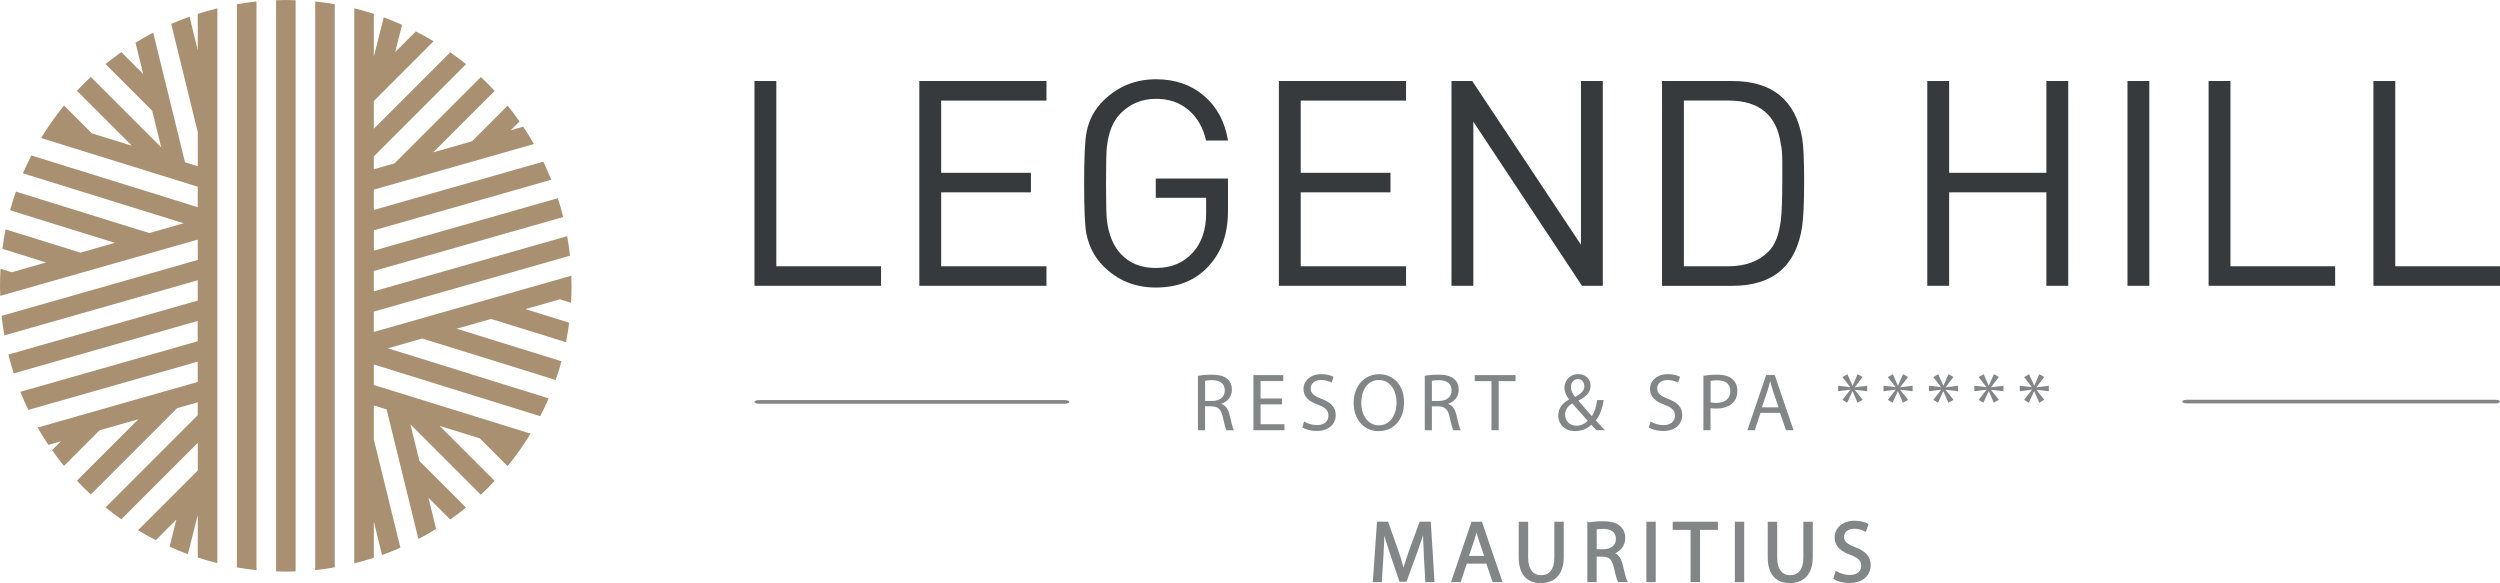
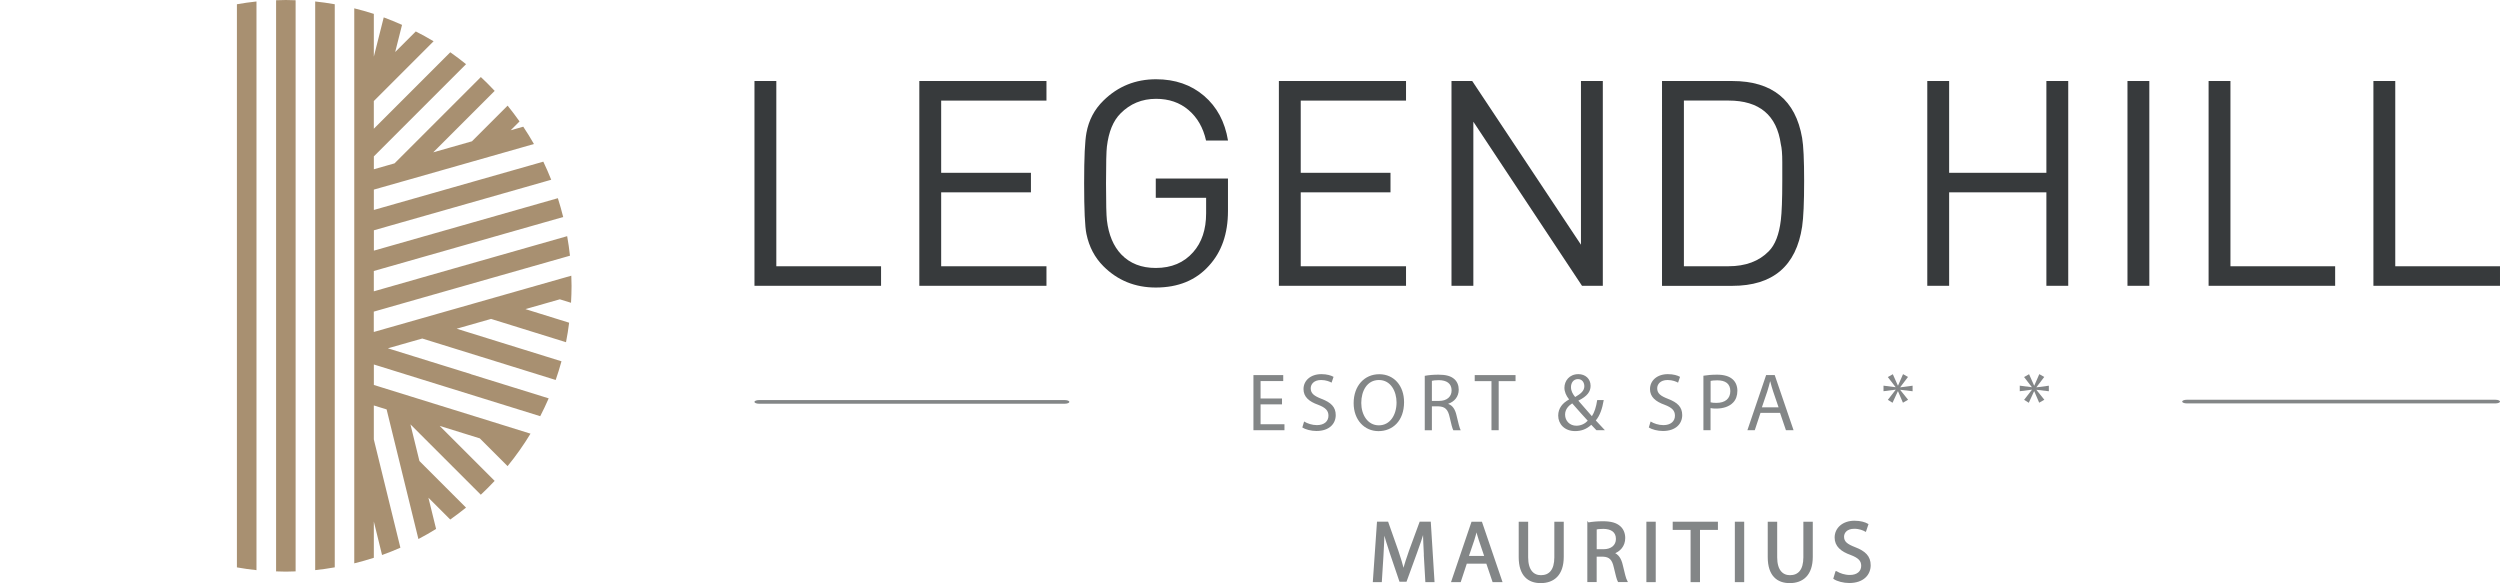
<svg xmlns="http://www.w3.org/2000/svg" id="Layer_2" viewBox="0 0 711.56 165.96">
  <defs>
    <style>
      .cls-1, .cls-2 {
        fill: #838687;
      }

      .cls-2 {
        stroke: #838687;
        stroke-miterlimit: 10;
        stroke-width: .5px;
      }

      .cls-3 {
        fill: #373a3c;
      }

      .cls-4 {
        fill: #a89071;
      }
    </style>
  </defs>
  <g id="Calque_1">
    <g>
      <g>
        <path class="cls-4" d="M95.28,130.72V1.21c-1.84-.32-3.69-.6-5.57-.79v92.26h0v69.59c1.88-.19,3.73-.47,5.57-.79v-30.77Z" />
        <path class="cls-4" d="M134.04,106.48l-11.43-3.55-11-3.42-.43-.13-.78-.24.42-.12.62-.18,5.51-1.57,3.24-.92,5.38,1.67,11.43,3.55,21.16,6.58c.61-1.75,1.16-3.52,1.65-5.32l-29.83-9.27,9.79-2.79,21.33,6.63c.37-1.83.65-3.68.89-5.55l-12.44-3.87,9.79-2.79,3.19.99c.09-1.6.15-3.2.15-4.82,0-.97-.04-1.93-.07-2.89l-3.2.91-9.79,2.79-9.79,2.79-9.79,2.79-5.35,1.52-4.44,1.27-1.69.48-6.13,1.75-1.97.56-.36.1-3.71,1.06v-5.79l1.53-.44.85-.24,1.76-.5.12-.04,3.4-.97,6.13-1.75.14-.04,9.79-2.79,9.79-2.79,9.79-2.79,12.54-3.57c-.2-1.88-.48-3.73-.8-5.56l-21.47,6.12-9.79,2.79-9.79,2.79-1.63.47-3.08.88-5.08,1.45-1.05.3-1.81.52-.29.08-.62.18-.42.12v-5.79l2-.57,2.28-.65.5-.14,4.67-1.33,4.62-1.32,6.4-1.82,3.39-.97,30.04-8.56c-.45-1.81-.96-3.6-1.52-5.36l-23.81,6.79-11.02,3.14-3.41.97-7.6,2.17-2.18.62-.77.22-3.3.94-.27.08v-5.79l3.61-1.03.8-.23.73-.21,9.48-2.7,11.02-3.14,11.02-3.14,13.81-3.94c-.7-1.74-1.44-3.47-2.25-5.15l-3.46.99-11.02,3.14-11.02,3.14-11.02,3.14-4.99,1.42-6.02,1.72-.17.05-.53.15v-5.79l2.1-.6,6.19-1.76.51-.14,11.02-3.14,11.02-3.14,11.02-3.14,3.7-1.06c-.96-1.68-1.96-3.33-3.04-4.93l-3.58,1.02,2.52-2.52c-1.08-1.53-2.21-3.03-3.39-4.49l-10.15,10.15-11.02,3.14,17.49-17.49c-1.27-1.36-2.58-2.67-3.94-3.94l-19.63,19.63-4.94,4.94-2.21.63-3.67,1.05v-3.67l5.79-5.79,7.68-7.68,12.77-12.77c-1.45-1.18-2.95-2.31-4.49-3.39l-5.63,5.63-7.68,7.68-7.68,7.68-.77.77v-7.88l3.42-3.42,7.68-7.68,5.91-5.91c-1.65-1-3.35-1.92-5.07-2.8l-5.86,5.86,1.95-7.73c-1.71-.76-3.44-1.48-5.21-2.13l-2.82,11.18V3.95c-1.83-.59-3.69-1.12-5.57-1.58v82.12h0v75.85c1.88-.46,3.74-.99,5.57-1.58v-10.34l2.34,9.55c1.77-.63,3.51-1.33,5.22-2.08l-2.1-8.55-2.56-10.44-2.56-10.44-.34-1.4v-9.66l3.64,1.13,1.74,7.09,2.56,10.44,2.56,10.44,2.19,8.92c1.71-.9,3.39-1.85,5.03-2.87l-2.18-8.89,6.21,6.21c1.53-1.08,3.03-2.21,4.49-3.39l-13.26-13.26-2.56-10.44,20.03,20.03c1.36-1.27,2.67-2.58,3.94-3.94l-15.65-15.65,11.43,3.55,7.9,7.9c2.38-2.92,4.57-6.01,6.53-9.25h-.03s-11.43-3.56-11.43-3.56l-11.43-3.55-11.43-3.55-1.97-.61-6.21-1.93-2.09-.65v-5.83l.54.17,1.27.39,4.94,1.54,6.49,2.02,11.43,3.55,11.43,3.55,11.25,3.5c.85-1.67,1.67-3.36,2.41-5.08l-10.69-3.32-11.43-3.55Z" />
-         <path class="cls-4" d="M61.86,136.29v-58.07h0V2.37c-1.88.46-3.74.99-5.57,1.58v10.34l-2.34-9.55c-1.77.63-3.51,1.33-5.22,2.08l2.1,8.55,2.56,10.44,2.56,10.44.34,1.4v9.66l-3.64-1.13-1.74-7.09-2.56-10.44-2.56-10.44-2.19-8.92c-1.71.9-3.39,1.85-5.03,2.87l2.18,8.89-6.21-6.21c-1.53,1.08-3.04,2.21-4.49,3.39l13.26,13.26,2.56,10.44-20.03-20.03c-1.36,1.27-2.67,2.58-3.94,3.94l15.65,15.65-11.43-3.55-7.9-7.9c-2.38,2.92-4.57,6.01-6.53,9.25h.03s11.43,3.56,11.43,3.56l11.43,3.55,11.43,3.55,1.97.61,6.21,1.93,2.09.65v5.83l-.54-.17-1.27-.39-4.94-1.54-6.49-2.02-11.43-3.55-11.43-3.55-11.25-3.5c-.85,1.66-1.67,3.36-2.41,5.08l10.69,3.32,11.43,3.55,11.43,3.55,11,3.42.43.13.78.24-.42.12-.62.18-5.51,1.57-3.24.92-5.38-1.67-11.43-3.55-21.16-6.58c-.61,1.75-1.16,3.52-1.65,5.32l29.83,9.27-9.79,2.79-21.33-6.63c-.37,1.83-.65,3.68-.89,5.55l12.44,3.87-9.79,2.79-3.19-.99c-.09,1.6-.15,3.2-.15,4.82,0,.97.04,1.93.07,2.89l3.2-.91,9.79-2.79,9.79-2.79,9.79-2.79,5.35-1.52,4.44-1.27,1.69-.48,6.13-1.75,1.97-.56.36-.1,3.71-1.06v5.79l-1.53.44-.85.24-1.76.5-.12.04-3.4.97-6.13,1.75-.14.04-9.79,2.79-9.79,2.79-9.79,2.79-12.54,3.57c.2,1.88.48,3.73.8,5.56l21.47-6.12,9.79-2.79,9.79-2.79,1.63-.47,3.08-.88,5.08-1.45,1.05-.3,1.81-.52.29-.08.62-.18.42-.12v5.79l-2,.57-2.28.65-.5.14-4.67,1.33-4.62,1.32-6.4,1.82-3.39.97-30.04,8.56c.45,1.81.96,3.6,1.52,5.36l23.81-6.79,11.02-3.14,3.41-.97,7.61-2.17,2.18-.62.77-.22,3.3-.94.27-.08v5.79l-3.61,1.03-.8.23-.73.21-9.48,2.7-11.02,3.14-11.02,3.14-13.81,3.94c.7,1.74,1.44,3.47,2.25,5.15l3.46-.99,11.02-3.14,11.02-3.14,11.02-3.14,4.99-1.42,6.02-1.72.17-.05.53-.15v5.79l-2.1.6-6.19,1.76-.51.14-11.02,3.14-11.02,3.14-11.02,3.14-3.7,1.06c.96,1.68,1.96,3.33,3.04,4.93l3.58-1.02-2.52,2.52c1.08,1.53,2.21,3.03,3.39,4.49l10.15-10.15,11.02-3.14-17.49,17.49c1.27,1.36,2.58,2.67,3.94,3.94l19.63-19.63,4.94-4.94,2.21-.63,3.67-1.05v3.67l-5.79,5.79-7.68,7.68-12.77,12.77c1.45,1.18,2.95,2.31,4.49,3.39l5.63-5.63,7.68-7.68,7.68-7.68.77-.77v7.88l-3.42,3.42-7.68,7.68-5.91,5.91c1.65,1,3.35,1.92,5.07,2.8l5.86-5.86-1.95,7.73c1.71.76,3.44,1.48,5.21,2.13l2.82-11.18v12.14c1.83.59,3.69,1.12,5.57,1.58v-24.05Z" />
        <path class="cls-4" d="M73,148.69v-78.67h0V.42c-1.88.19-3.73.47-5.57.79v160.28c1.84.32,3.69.6,5.57.79v-13.59Z" />
        <path class="cls-4" d="M84.14,150.07V.07c-.93-.03-1.85-.07-2.78-.07s-1.86.04-2.78.07v162.56c.93.03,1.85.07,2.78.07s1.86-.04,2.78-.07v-12.56Z" />
      </g>
      <g>
        <path class="cls-3" d="M250.77,81.35h-36.03V23.06h6.22v52.73h29.81v5.57Z" />
        <path class="cls-3" d="M297.85,81.35h-36.19V23.06h36.19v5.57h-29.97v20.55h25.55v5.57h-25.55v21.04h29.97v5.57Z" />
        <path class="cls-3" d="M349.51,60.06c0,6.44-1.8,11.63-5.4,15.56-3.71,4.15-8.76,6.22-15.15,6.22-5.89,0-10.86-2.02-14.9-6.06-2.46-2.46-4.07-5.51-4.83-9.17-.44-2.07-.66-6.88-.66-14.41s.22-12.01.66-14.41c.66-3.6,2.27-6.66,4.85-9.17,4.11-4.04,9.1-6.06,14.96-6.06,5.43,0,9.97,1.57,13.65,4.71,3.67,3.14,5.95,7.38,6.83,12.73h-6.25c-.82-3.66-2.48-6.55-4.98-8.68-2.5-2.13-5.58-3.19-9.25-3.19-4,0-7.38,1.39-10.12,4.17-2.08,2.08-3.37,5.21-3.87,9.42-.16,1.31-.25,4.8-.25,10.48s.09,9.06.25,10.48c.49,4.15,1.86,7.4,4.09,9.74,2.46,2.57,5.73,3.85,9.82,3.85,4.47,0,8.02-1.5,10.65-4.5,2.46-2.78,3.68-6.47,3.68-11.05v-4.42h-14.33v-5.49h20.55v9.25Z" />
        <path class="cls-3" d="M400.19,81.35h-36.19V23.06h36.19v5.57h-29.97v20.55h25.55v5.57h-25.55v21.04h29.97v5.57Z" />
        <path class="cls-3" d="M456.19,81.35h-5.91l-30.93-46.71v46.71h-6.22V23.06h5.9l30.95,46.59V23.06h6.22v58.29Z" />
        <path class="cls-3" d="M513.5,51.55c0,6.06-.19,10.37-.57,12.94-1.69,11.24-8.32,16.87-19.9,16.87h-19.98V23.06h19.98c11.4,0,18.04,5.4,19.9,16.21.38,2.18.57,6.28.57,12.28ZM507.28,51.55v-5.4c0-2.35-.14-4.04-.41-5.08-1.15-8.3-6.12-12.45-14.9-12.45h-12.69v47.16h12.69c4.86,0,8.68-1.42,11.46-4.26,1.8-1.8,2.95-4.75,3.44-8.84.27-2.24.41-5.95.41-11.14Z" />
        <path class="cls-3" d="M588.67,81.35h-6.22v-26.61h-27.68v26.61h-6.22V23.06h6.22v26.12h27.68v-26.12h6.22v58.29Z" />
        <path class="cls-3" d="M611.75,81.35h-6.22V23.06h6.22v58.29Z" />
        <path class="cls-3" d="M664.64,81.35h-36.02V23.06h6.22v52.73h29.8v5.57Z" />
        <path class="cls-3" d="M711.56,81.35h-36.03V23.06h6.22v52.73h29.81v5.57Z" />
      </g>
      <g>
        <path class="cls-1" d="M303.06,114.91h-87.02c-.72,0-1.3-.23-1.3-.52s.58-.52,1.3-.52h87.02c.72,0,1.3.23,1.3.52s-.58.52-1.3.52Z" />
        <path class="cls-1" d="M710.25,114.82h-87.83c-.72,0-1.31-.23-1.31-.52s.59-.52,1.31-.52h87.83c.72,0,1.31.23,1.31.52s-.59.52-1.31.52Z" />
      </g>
      <g>
-         <path class="cls-1" d="M340.97,106.97c1.02-.21,2.49-.33,3.89-.33,2.17,0,3.56.4,4.54,1.28.79.7,1.23,1.77,1.23,2.98,0,2.07-1.3,3.45-2.96,4.01v.07c1.21.42,1.93,1.54,2.31,3.17.51,2.19.88,3.7,1.21,4.31h-2.1c-.26-.44-.61-1.79-1.05-3.75-.47-2.17-1.3-2.98-3.14-3.05h-1.91v6.8h-2.03v-15.48ZM343,114.11h2.07c2.17,0,3.54-1.19,3.54-2.98,0-2.03-1.47-2.91-3.61-2.93-.98,0-1.68.09-2,.19v5.73Z" />
        <path class="cls-1" d="M364.89,115.09h-6.1v5.66h6.8v1.7h-8.83v-15.69h8.48v1.7h-6.45v4.96h6.1v1.68Z" />
        <path class="cls-1" d="M371.2,119.98c.91.56,2.24,1.02,3.63,1.02,2.07,0,3.28-1.09,3.28-2.68,0-1.47-.84-2.31-2.96-3.12-2.56-.91-4.14-2.24-4.14-4.45,0-2.44,2.03-4.26,5.08-4.26,1.61,0,2.77.37,3.47.77l-.56,1.65c-.51-.28-1.56-.75-2.98-.75-2.14,0-2.96,1.28-2.96,2.35,0,1.47.96,2.19,3.12,3.03,2.65,1.02,4,2.3,4,4.61,0,2.42-1.79,4.52-5.5,4.52-1.51,0-3.17-.44-4.01-1l.51-1.7Z" />
        <path class="cls-1" d="M399.63,114.44c0,5.4-3.28,8.27-7.29,8.27s-7.06-3.21-7.06-7.96c0-4.98,3.1-8.24,7.29-8.24s7.06,3.28,7.06,7.94ZM387.45,114.7c0,3.35,1.82,6.36,5.01,6.36s5.03-2.96,5.03-6.52c0-3.12-1.63-6.38-5.01-6.38s-5.03,3.1-5.03,6.54Z" />
        <path class="cls-1" d="M405.53,106.97c1.02-.21,2.49-.33,3.89-.33,2.17,0,3.56.4,4.54,1.28.79.7,1.23,1.77,1.23,2.98,0,2.07-1.3,3.45-2.96,4.01v.07c1.21.42,1.93,1.54,2.31,3.17.51,2.19.88,3.7,1.21,4.31h-2.1c-.26-.44-.61-1.79-1.05-3.75-.47-2.17-1.3-2.98-3.14-3.05h-1.91v6.8h-2.03v-15.48ZM407.55,114.11h2.07c2.17,0,3.54-1.19,3.54-2.98,0-2.03-1.47-2.91-3.61-2.93-.98,0-1.68.09-2,.19v5.73Z" />
        <path class="cls-1" d="M424.51,108.48h-4.77v-1.72h11.62v1.72h-4.8v13.97h-2.05v-13.97Z" />
        <path class="cls-1" d="M454.38,122.45c-.44-.44-.86-.88-1.47-1.54-1.35,1.26-2.86,1.79-4.59,1.79-3.05,0-4.82-2.05-4.82-4.4,0-2.14,1.28-3.61,3.07-4.59v-.07c-.82-1.02-1.3-2.17-1.3-3.28,0-1.91,1.37-3.87,3.98-3.87,1.96,0,3.47,1.3,3.47,3.33,0,1.65-.95,2.96-3.45,4.19v.07c1.33,1.54,2.82,3.26,3.82,4.38.72-1.09,1.21-2.61,1.51-4.59h1.86c-.42,2.47-1.09,4.42-2.26,5.8.84.88,1.65,1.77,2.58,2.77h-2.42ZM451.91,119.75c-.93-1.02-2.68-2.93-4.42-4.94-.84.54-2.03,1.54-2.03,3.19,0,1.79,1.33,3.17,3.21,3.17,1.35,0,2.49-.61,3.24-1.42ZM447.14,110.18c0,1.12.51,1.98,1.19,2.82,1.58-.91,2.61-1.75,2.61-3.07,0-.96-.54-2.03-1.82-2.03s-1.98,1.07-1.98,2.28Z" />
        <path class="cls-1" d="M469.82,119.98c.91.56,2.24,1.02,3.63,1.02,2.07,0,3.28-1.09,3.28-2.68,0-1.47-.84-2.31-2.96-3.12-2.56-.91-4.14-2.24-4.14-4.45,0-2.44,2.03-4.26,5.08-4.26,1.61,0,2.77.37,3.47.77l-.56,1.65c-.51-.28-1.56-.75-2.98-.75-2.14,0-2.96,1.28-2.96,2.35,0,1.47.95,2.19,3.12,3.03,2.65,1.02,4,2.3,4,4.61,0,2.42-1.79,4.52-5.5,4.52-1.51,0-3.17-.44-4.01-1l.51-1.7Z" />
        <path class="cls-1" d="M484.84,106.94c.98-.16,2.26-.3,3.89-.3,2,0,3.47.47,4.4,1.3.86.75,1.37,1.89,1.37,3.28s-.42,2.54-1.21,3.35c-1.07,1.14-2.82,1.72-4.8,1.72-.61,0-1.17-.02-1.63-.14v6.29h-2.03v-15.51ZM486.87,114.51c.44.12,1,.16,1.68.16,2.45,0,3.94-1.19,3.94-3.35s-1.47-3.07-3.7-3.07c-.88,0-1.56.07-1.91.16v6.1Z" />
        <path class="cls-1" d="M501.08,117.51l-1.63,4.94h-2.1l5.33-15.69h2.45l5.36,15.69h-2.17l-1.68-4.94h-5.57ZM506.22,115.93l-1.54-4.52c-.35-1.02-.58-1.96-.82-2.86h-.05c-.23.93-.49,1.89-.79,2.84l-1.54,4.54h4.73Z" />
-         <path class="cls-1" d="M530.14,107.29l-2.21,2.91v.05l3.52-.47v1.58l-3.52-.42v.05l2.24,2.79-1.47.84-1.4-3.26h-.05l-1.51,3.28-1.33-.84,2.21-2.84v-.05l-3.45.44v-1.58l3.42.44v-.05l-2.19-2.84,1.42-.81,1.44,3.24h.05l1.42-3.26,1.4.79Z" />
        <path class="cls-1" d="M543.06,107.29l-2.21,2.91v.05l3.52-.47v1.58l-3.52-.42v.05l2.24,2.79-1.47.84-1.4-3.26h-.05l-1.51,3.28-1.33-.84,2.21-2.84v-.05l-3.45.44v-1.58l3.42.44v-.05l-2.19-2.84,1.42-.81,1.44,3.24h.05l1.42-3.26,1.4.79Z" />
-         <path class="cls-1" d="M555.99,107.29l-2.21,2.91v.05l3.52-.47v1.58l-3.52-.42v.05l2.24,2.79-1.47.84-1.4-3.26h-.05l-1.51,3.28-1.33-.84,2.21-2.84v-.05l-3.45.44v-1.58l3.42.44v-.05l-2.19-2.84,1.42-.81,1.44,3.24h.05l1.42-3.26,1.4.79Z" />
-         <path class="cls-1" d="M568.91,107.29l-2.21,2.91v.05l3.52-.47v1.58l-3.52-.42v.05l2.24,2.79-1.47.84-1.4-3.26h-.05l-1.51,3.28-1.33-.84,2.21-2.84v-.05l-3.45.44v-1.58l3.42.44v-.05l-2.19-2.84,1.42-.81,1.44,3.24h.05l1.42-3.26,1.4.79Z" />
        <path class="cls-1" d="M581.84,107.29l-2.21,2.91v.05l3.52-.47v1.58l-3.52-.42v.05l2.24,2.79-1.47.84-1.4-3.26h-.05l-1.51,3.28-1.33-.84,2.21-2.84v-.05l-3.45.44v-1.58l3.42.44v-.05l-2.19-2.84,1.42-.81,1.44,3.24h.05l1.42-3.26,1.4.79Z" />
      </g>
      <g>
        <path class="cls-2" d="M405.53,158.1c-.12-2.33-.27-5.13-.25-7.21h-.07c-.57,1.96-1.26,4.04-2.11,6.34l-2.95,8.1h-1.64l-2.7-7.95c-.79-2.35-1.46-4.51-1.93-6.49h-.05c-.05,2.08-.17,4.88-.32,7.38l-.45,7.16h-2.06l1.16-16.7h2.75l2.85,8.08c.69,2.06,1.26,3.89,1.69,5.62h.07c.42-1.69,1.02-3.52,1.76-5.62l2.97-8.08h2.75l1.04,16.7h-2.11l-.42-7.33Z" />
        <path class="cls-2" d="M417.3,160.19l-1.73,5.25h-2.23l5.67-16.7h2.6l5.7,16.7h-2.3l-1.78-5.25h-5.92ZM422.78,158.5l-1.63-4.81c-.37-1.09-.62-2.08-.87-3.05h-.05c-.25.99-.52,2.01-.84,3.02l-1.64,4.83h5.03Z" />
        <path class="cls-2" d="M434.7,148.74v9.89c0,3.74,1.66,5.33,3.89,5.33,2.48,0,4.06-1.64,4.06-5.33v-9.89h2.18v9.74c0,5.13-2.7,7.24-6.32,7.24-3.42,0-6-1.96-6-7.14v-9.84h2.18Z" />
        <path class="cls-2" d="M452.05,148.96c1.09-.22,2.65-.35,4.14-.35,2.3,0,3.79.42,4.83,1.36.84.74,1.31,1.88,1.31,3.17,0,2.21-1.39,3.67-3.15,4.26v.08c1.29.45,2.06,1.63,2.45,3.37.54,2.33.94,3.94,1.29,4.58h-2.23c-.27-.47-.64-1.91-1.12-3.99-.5-2.3-1.39-3.17-3.34-3.25h-2.03v7.24h-2.16v-16.48ZM454.2,156.57h2.21c2.3,0,3.77-1.26,3.77-3.17,0-2.16-1.56-3.1-3.84-3.12-1.04,0-1.78.1-2.13.2v6.1Z" />
        <path class="cls-2" d="M471.01,148.74v16.7h-2.16v-16.7h2.16Z" />
        <path class="cls-2" d="M481.42,150.57h-5.08v-1.83h12.37v1.83h-5.1v14.87h-2.18v-14.87Z" />
        <path class="cls-2" d="M496.19,148.74v16.7h-2.16v-16.7h2.16Z" />
        <path class="cls-2" d="M505.58,148.74v9.89c0,3.74,1.66,5.33,3.89,5.33,2.48,0,4.06-1.64,4.06-5.33v-9.89h2.18v9.74c0,5.13-2.7,7.24-6.32,7.24-3.42,0-6-1.96-6-7.14v-9.84h2.18Z" />
        <path class="cls-2" d="M522.63,162.81c.97.59,2.38,1.09,3.87,1.09,2.21,0,3.49-1.17,3.49-2.85,0-1.56-.89-2.45-3.15-3.32-2.73-.97-4.41-2.38-4.41-4.73,0-2.6,2.16-4.54,5.4-4.54,1.71,0,2.95.4,3.69.82l-.59,1.76c-.55-.3-1.66-.79-3.17-.79-2.28,0-3.15,1.36-3.15,2.5,0,1.56,1.02,2.33,3.32,3.22,2.83,1.09,4.26,2.45,4.26,4.91,0,2.58-1.91,4.81-5.85,4.81-1.61,0-3.37-.47-4.26-1.07l.54-1.81Z" />
      </g>
    </g>
  </g>
</svg>